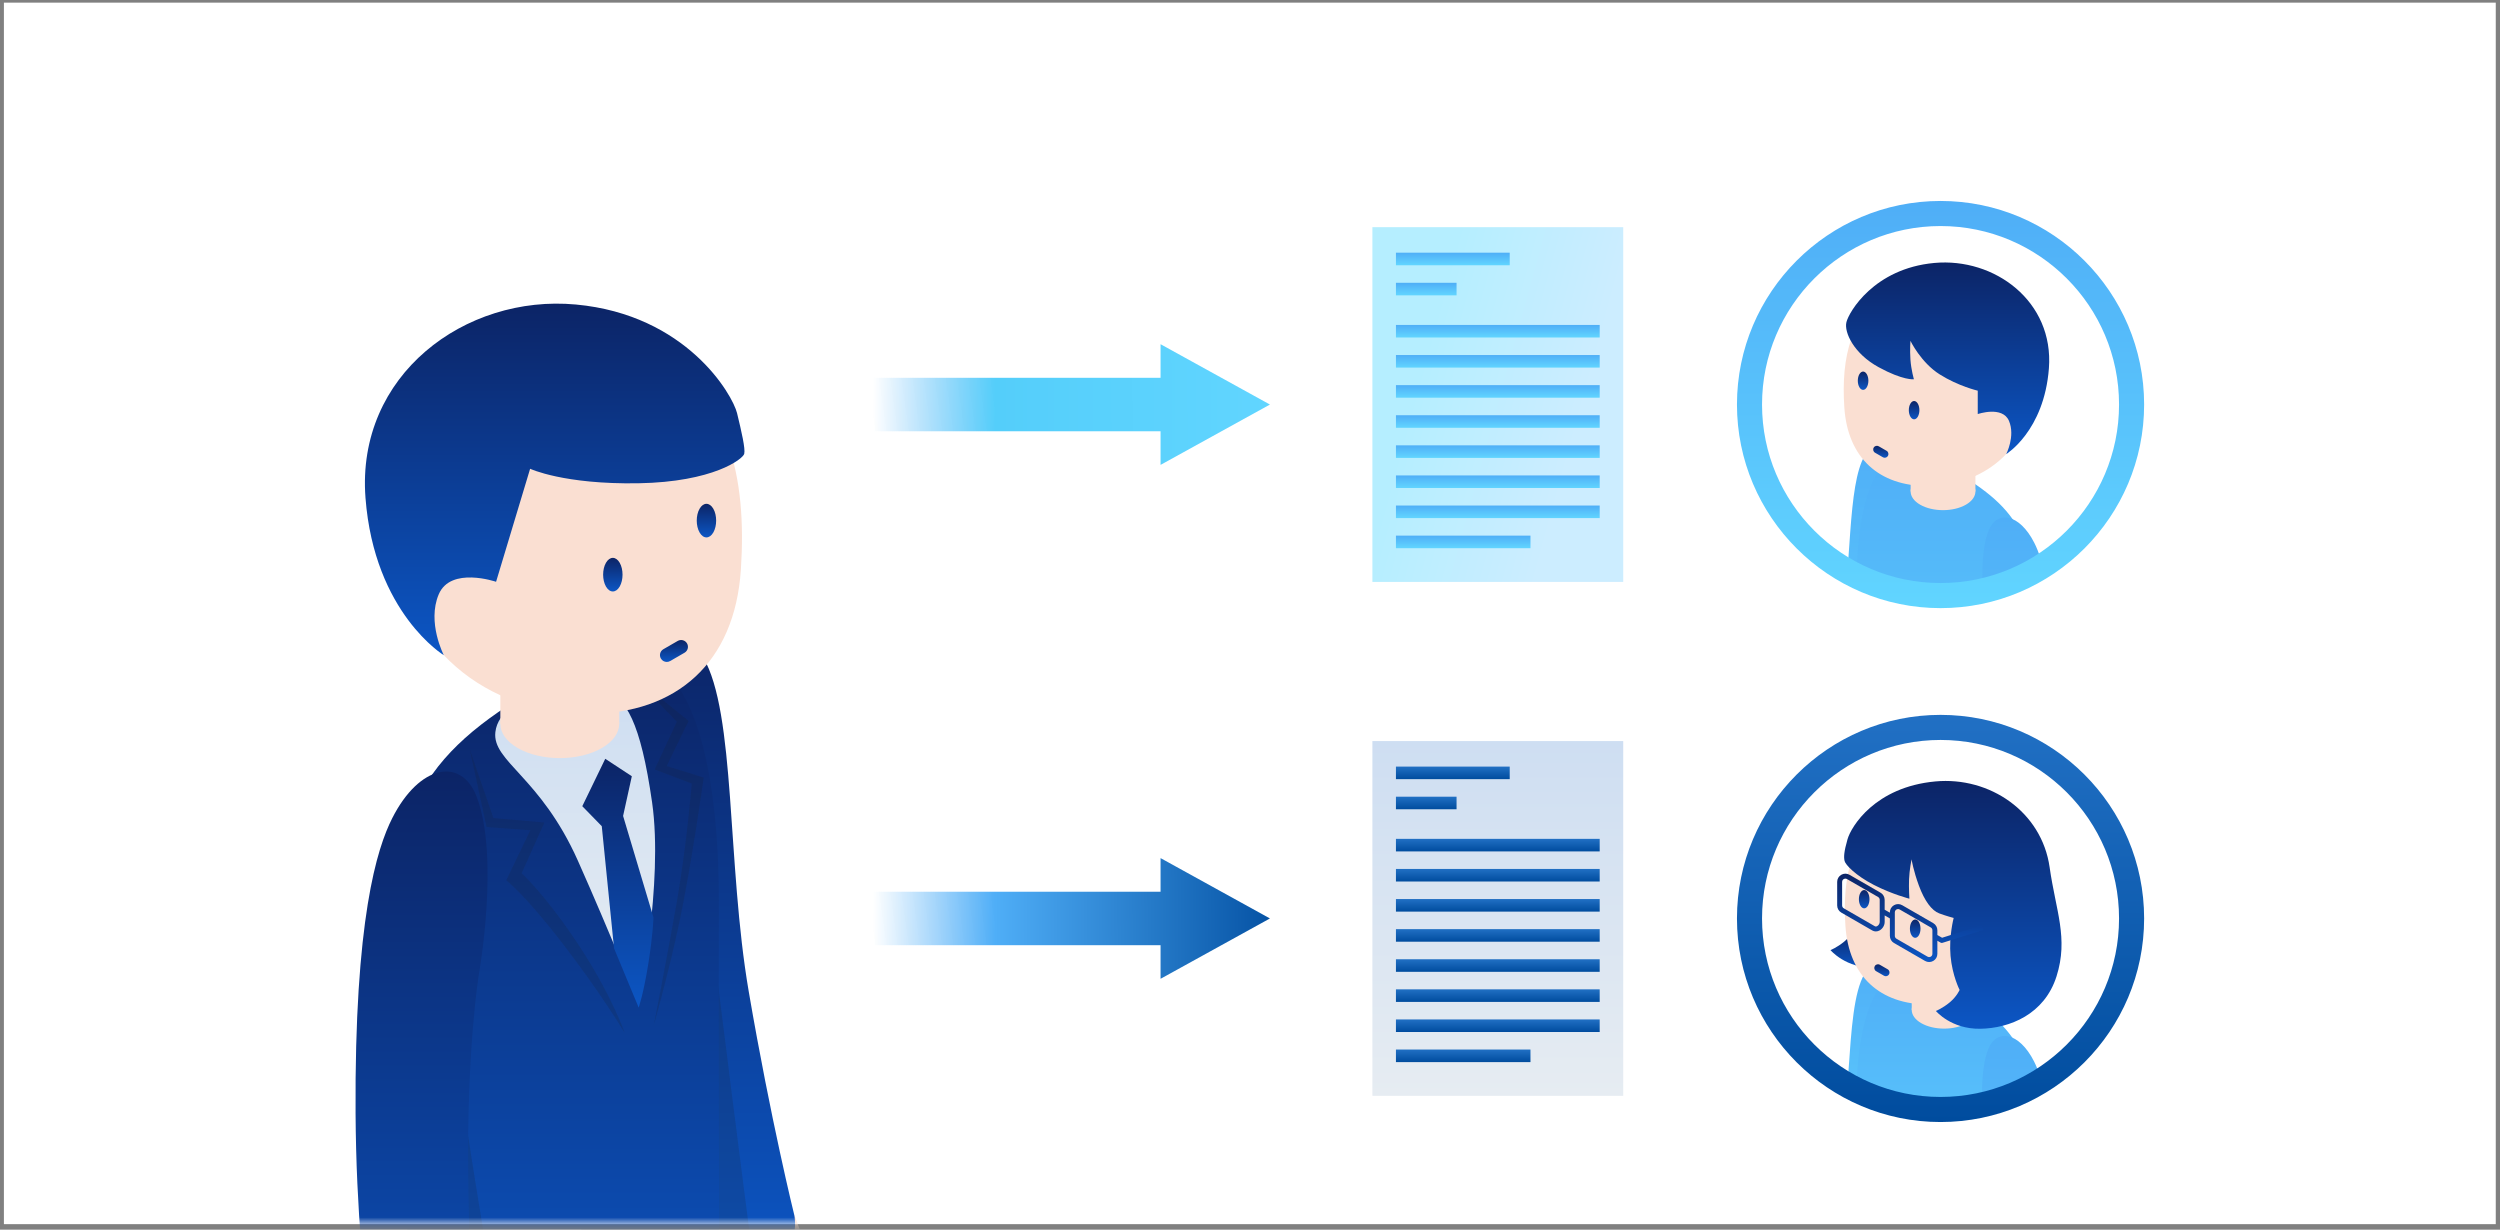
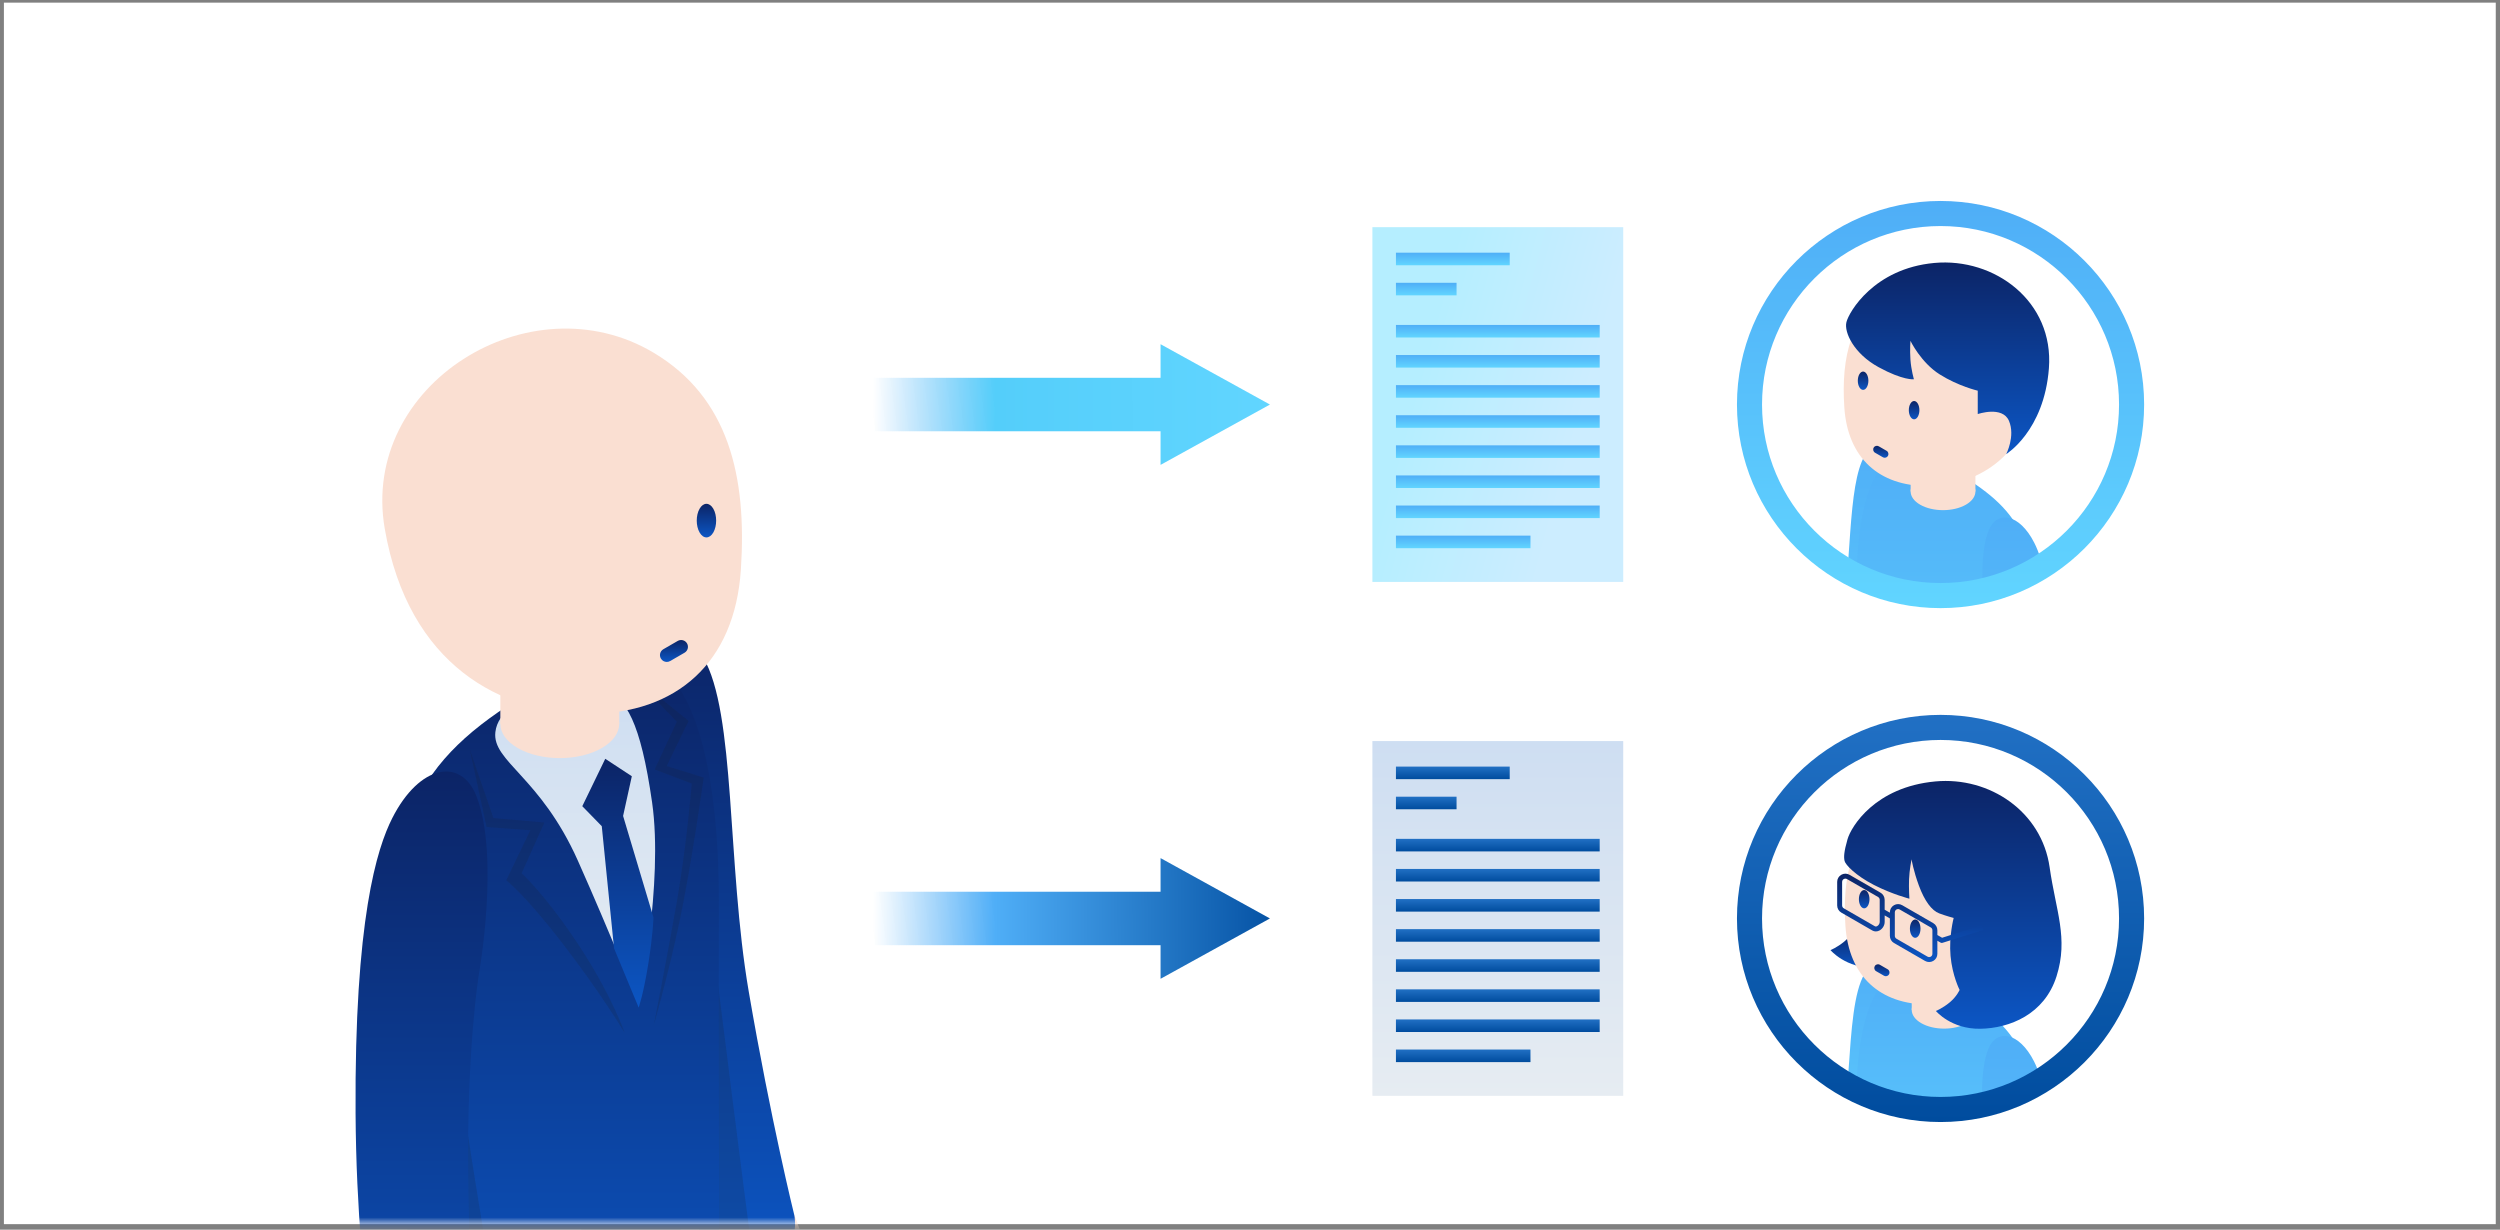
<svg xmlns="http://www.w3.org/2000/svg" width="307" height="151" viewBox="0 0 307 151" fill="none">
  <rect x="0" y="0" width="307" height="151" fill="#808080" stroke="none" />
  <rect x="0.479" y="0.325" width="306" height="150" fill="white" />
  <mask id="mask0_16124_1604" style="mask-type:alpha" maskUnits="userSpaceOnUse" x="13" y="0" width="281" height="151">
    <rect x="13.479" y="0.325" width="280" height="150" fill="white" />
  </mask>
  <g mask="url(#mask0_16124_1604)">
    <path d="M87.435 155.207L97.534 149.191C97.534 149.191 102.287 161.386 102.18 164.054C102.073 166.723 96.687 168.212 93.26 165.996C89.834 163.781 87.435 155.207 87.435 155.207Z" fill="#FADFD2" />
    <path d="M86.346 80.715C83.767 76.34 76.445 75.223 74.169 82.286C72.892 86.246 73.162 92.499 77.034 116.042C80.907 139.585 87.435 155.208 87.435 155.208C87.435 155.208 88.853 156.539 90.286 156.47C92.939 156.341 96.081 154.336 97.302 151.991C97.876 150.889 97.534 149.193 97.534 149.193C97.534 149.193 94.651 137.545 91.947 121.769C89.242 105.991 90.371 87.543 86.346 80.715Z" fill="url(#paint0_linear_16124_1604)" />
    <path d="M75.999 83.071C75.323 82.989 74.618 83.071 73.897 83.279C72.958 87.346 73.467 94.362 77.033 116.041C80.906 139.584 87.434 155.208 87.434 155.208C87.434 155.208 88.852 156.538 90.285 156.469C91.049 156.432 91.852 156.226 92.639 155.913C92.639 155.913 90.536 139.807 88.04 119.815C85.68 100.901 82.973 83.919 75.998 83.07L75.999 83.071Z" fill="#1E1E1E" fill-opacity="0.15" />
    <path d="M88.277 155.312C87.982 153.99 86.866 152.71 85.106 151.694C80.878 149.253 74.023 149.253 69.794 151.694L54.733 160.39C52.619 161.611 51.562 163.21 51.562 164.809L49.731 259.528C49.536 260.68 50.202 261.872 51.731 262.754C54.442 264.319 58.837 264.319 61.548 262.754C62.903 261.971 63.582 260.946 63.582 259.92L70.949 185.961L76.347 244.534C76.347 245.56 77.024 246.586 78.38 247.368C81.091 248.933 85.487 248.933 88.198 247.368C89.553 246.586 90.231 245.56 90.231 244.534L88.279 155.312H88.277Z" fill="url(#paint1_linear_16124_1604)" />
    <path d="M88.277 111.158C88.326 98.752 86.556 73.382 70.423 81.972C54.292 90.561 47.898 96.834 47.898 116.232C47.898 135.63 51.561 164.808 51.561 164.808C51.561 166.408 52.618 168.008 54.732 169.228C58.96 171.669 65.815 171.669 70.044 169.228L85.105 160.532C87.214 159.315 88.314 157.709 88.318 156.113C88.318 156.113 88.227 123.563 88.277 111.158Z" fill="url(#paint2_linear_16124_1604)" />
    <path d="M52.871 95.404C49.429 100.416 47.898 106.756 47.898 116.232C47.898 135.631 51.561 164.809 51.561 164.809C51.561 166.408 52.618 168.009 54.732 169.229C56.949 170.509 59.886 171.099 62.79 171.037C62.79 171.037 58.877 149.566 56.102 130.293C53.326 111.02 52.871 95.401 52.871 95.401V95.404Z" fill="#1E1E1E" fill-opacity="0.15" />
    <path d="M60.831 89.906C60.421 93.505 66.365 95.374 70.965 105.696C75.013 114.781 78.403 123.347 78.403 123.347C78.403 123.347 81.495 108.467 80.079 98.547C78.662 88.627 76.832 85.637 74.318 84.903C71.803 84.17 61.411 84.809 60.831 89.905V89.906Z" fill="url(#paint3_linear_16124_1604)" />
    <path d="M74.325 93.18L71.505 99.001L73.898 101.456L75.405 116.458L78.428 123.729C78.428 123.729 79.013 122.094 79.607 118.386C80.201 114.678 80.246 112.671 80.246 112.671L76.516 100.199L77.588 95.323L74.325 93.18Z" fill="url(#paint4_linear_16124_1604)" />
    <path d="M57.687 92.028L60.593 100.46L66.853 101.01L64.05 107.242C64.05 107.242 66.826 109.678 70.963 115.91C75.101 122.142 76.725 126.857 76.725 126.857C76.725 126.857 73.844 122.039 69.131 115.91C64.417 109.783 62.165 108.106 62.165 108.106L65.124 101.952L59.755 101.559L57.686 92.026L57.687 92.028Z" fill="#1E1E1E" fill-opacity="0.15" />
    <path d="M77.617 82.915L83.116 88.624L80.392 94.49L84.95 96.219C84.95 96.219 84.321 103.918 83.064 111.041C81.808 118.164 80.289 125.863 80.289 125.863C80.289 125.863 81.913 120.284 83.379 113.476C84.846 106.668 86.417 95.485 86.417 95.485L81.86 94.071L84.558 88.533L77.618 82.916L77.617 82.915Z" fill="#1E1E1E" fill-opacity="0.15" />
    <path d="M58.819 119.558C58.819 119.558 61.4 105.108 58.491 97.734C56.627 93.009 51.522 93.851 48.169 100.469C46.29 104.182 43.519 112.869 43.664 136.729C43.809 160.588 47.816 177.039 47.816 177.039C47.816 177.039 49.008 178.575 50.434 178.73C53.075 179.018 56.491 177.528 58.064 175.403C58.803 174.404 58.731 172.675 58.731 172.675C58.731 172.675 57.704 160.721 57.499 144.714C57.294 128.708 58.819 119.557 58.819 119.557V119.558Z" fill="url(#paint5_linear_16124_1604)" />
    <path d="M73.903 85.9C76.753 87.546 76.753 90.214 73.903 91.86C71.052 93.507 66.43 93.507 63.58 91.86C60.729 90.214 60.729 87.546 63.58 85.9C66.43 84.254 71.052 84.254 73.903 85.9Z" fill="#FADFD2" />
    <path d="M76.041 80.998H61.442V88.879H76.041V80.998Z" fill="#FADFD2" />
    <path d="M90.98 69.95C90.221 81.421 83.04 87.652 72.33 87.652C61.62 87.652 50.155 81.751 47.247 64.924C44.191 47.238 65.083 34.249 80.274 43.319C89.47 48.809 91.739 58.477 90.98 69.95Z" fill="#FADFD2" />
    <path d="M87.595 65.39C87.129 66.196 86.375 66.196 85.91 65.39C85.444 64.584 85.444 63.277 85.91 62.472C86.375 61.666 87.129 61.666 87.595 62.472C88.06 63.277 88.06 64.584 87.595 65.39Z" fill="url(#paint6_linear_16124_1604)" />
-     <path d="M76.099 72.028C75.633 72.834 74.879 72.834 74.413 72.028C73.948 71.222 73.948 69.915 74.413 69.109C74.879 68.303 75.633 68.303 76.099 69.109C76.564 69.915 76.564 71.222 76.099 72.028Z" fill="url(#paint7_linear_16124_1604)" />
    <path d="M81.882 81.286C81.591 81.286 81.31 81.136 81.156 80.867C80.925 80.467 81.062 79.955 81.462 79.724L83.225 78.706C83.627 78.474 84.138 78.613 84.368 79.012C84.599 79.413 84.462 79.924 84.062 80.155L82.299 81.173C82.167 81.249 82.023 81.286 81.882 81.286Z" fill="url(#paint8_linear_16124_1604)" />
-     <path d="M65.099 57.564L60.918 71.444C60.918 71.444 55.344 69.526 53.877 72.982C52.411 76.439 54.502 80.462 54.502 80.462C54.569 80.497 45.966 75.332 44.881 61.127C43.73 46.043 57.124 36.137 70.716 37.394C84.307 38.651 89.965 48.471 90.514 50.749C91.063 53.027 91.547 55.103 91.391 55.731C91.235 56.36 87.594 59.188 78.402 59.346C69.209 59.503 65.099 57.564 65.099 57.564Z" fill="url(#paint9_linear_16124_1604)" />
    <path d="M238.299 73.137C251.255 73.137 261.759 62.634 261.759 49.677C261.759 36.721 251.255 26.217 238.299 26.217C225.342 26.217 214.839 36.721 214.839 49.677C214.839 62.634 225.342 73.137 238.299 73.137Z" fill="white" />
    <mask id="mask1_16124_1604" style="mask-type:luminance" maskUnits="userSpaceOnUse" x="214" y="26" width="48" height="48">
      <path d="M238.299 73.137C251.255 73.137 261.759 62.633 261.759 49.677C261.759 36.72 251.255 26.217 238.299 26.217C225.342 26.217 214.839 36.72 214.839 49.677C214.839 62.633 225.342 73.137 238.299 73.137Z" fill="white" />
    </mask>
    <g mask="url(#mask1_16124_1604)">
      <path d="M229.01 55.9C230.416 53.515 234.406 52.907 235.646 56.756C236.342 58.914 236.195 62.321 234.084 75.152C231.974 87.982 228.416 96.496 228.416 96.496C228.416 96.496 227.644 97.221 226.863 97.183C225.417 97.113 223.705 96.02 223.039 94.743C222.727 94.142 222.913 93.218 222.913 93.218C222.913 93.218 224.484 86.87 225.958 78.272C227.432 69.674 226.817 59.621 229.01 55.9Z" fill="url(#paint10_linear_16124_1604)" />
      <path d="M234.648 57.183C235.016 57.138 235.401 57.183 235.794 57.296C236.305 59.513 236.028 63.336 234.085 75.151C231.974 87.981 228.416 96.495 228.416 96.495C228.416 96.495 227.644 97.22 226.863 97.183C226.446 97.162 226.009 97.05 225.58 96.88C225.58 96.88 226.726 88.102 228.086 77.207C229.372 66.9 230.847 57.645 234.649 57.183L234.648 57.183Z" fill="#1E1E1E" fill-opacity="0.15" />
      <path d="M227.935 96.989C227.935 96.989 227.984 79.25 227.957 72.49C227.93 65.729 228.895 51.903 237.687 56.584C246.477 61.265 249.962 64.684 249.962 75.255C249.962 85.826 247.966 101.727 247.966 101.727C247.966 102.599 247.39 103.471 246.238 104.136C243.934 105.466 240.198 105.466 237.893 104.136L229.686 99.397C228.536 98.734 227.937 97.858 227.935 96.989Z" fill="url(#paint11_linear_16124_1604)" />
      <path d="M247.252 63.903C249.127 66.635 249.962 70.09 249.962 75.254C249.962 85.825 247.966 101.727 247.966 101.727C247.966 102.598 247.39 103.47 246.238 104.135C245.03 104.833 243.429 105.155 241.846 105.121C241.846 105.121 243.979 93.42 245.491 82.917C247.004 72.414 247.252 63.902 247.252 63.902V63.903Z" fill="#1E1E1E" fill-opacity="0.15" />
-       <path d="M244.011 77.068C244.011 77.068 242.605 69.193 244.19 65.174C245.206 62.6 247.988 63.058 249.815 66.665C250.839 68.688 252.35 73.423 252.271 86.425C252.191 99.427 250.008 108.393 250.008 108.393C250.008 108.393 249.358 109.23 248.581 109.315C247.142 109.471 245.28 108.659 244.423 107.501C244.02 106.957 244.059 106.015 244.059 106.015C244.059 106.015 244.619 99.5 244.731 90.777C244.843 82.054 244.011 77.067 244.011 77.067V77.068Z" fill="url(#paint12_linear_16124_1604)" />
+       <path d="M244.011 77.068C244.011 77.068 242.605 69.193 244.19 65.174C245.206 62.6 247.988 63.058 249.815 66.665C250.839 68.688 252.35 73.423 252.271 86.425C252.191 99.427 250.008 108.393 250.008 108.393C250.008 108.393 249.358 109.23 248.581 109.315C247.142 109.471 245.28 108.659 244.423 107.501C244.059 106.015 244.619 99.5 244.731 90.777C244.843 82.054 244.011 77.067 244.011 77.067V77.068Z" fill="url(#paint12_linear_16124_1604)" />
      <path d="M235.791 58.726C234.237 59.623 234.237 61.077 235.791 61.974C237.344 62.871 239.863 62.871 241.416 61.974C242.97 61.077 242.97 59.623 241.416 58.726C239.863 57.828 237.344 57.828 235.791 58.726Z" fill="#FADFD2" />
      <path d="M234.626 60.349H242.582V56.054H234.626V60.349Z" fill="#FADFD2" />
      <path d="M226.484 50.033C226.897 56.284 230.811 59.68 236.647 59.68C242.484 59.68 248.732 56.464 250.316 47.294C251.982 37.656 240.597 30.577 232.318 35.52C227.307 38.512 226.07 43.781 226.484 50.033V50.033Z" fill="#FADFD2" />
      <path d="M228.329 47.548C228.583 47.987 228.994 47.987 229.247 47.548C229.501 47.109 229.501 46.396 229.247 45.957C228.994 45.518 228.583 45.518 228.329 45.957C228.075 46.396 228.075 47.109 228.329 47.548Z" fill="url(#paint13_linear_16124_1604)" />
      <path d="M234.594 51.164C234.848 51.603 235.259 51.603 235.512 51.164C235.766 50.725 235.766 50.013 235.512 49.574C235.259 49.134 234.848 49.134 234.594 49.574C234.34 50.013 234.34 50.725 234.594 51.164Z" fill="url(#paint14_linear_16124_1604)" />
      <path d="M231.443 56.21C231.601 56.21 231.754 56.129 231.838 55.982C231.964 55.764 231.889 55.485 231.671 55.359L230.71 54.805C230.491 54.678 230.213 54.754 230.088 54.971C229.962 55.19 230.036 55.468 230.254 55.594L231.215 56.149C231.287 56.19 231.365 56.21 231.443 56.21Z" fill="url(#paint15_linear_16124_1604)" />
      <path d="M234.604 41.857C234.604 41.857 235.886 44.522 238.198 45.977C240.51 47.433 242.867 47.975 242.867 47.975V50.848C242.867 50.848 245.904 49.802 246.703 51.686C247.503 53.569 246.363 55.762 246.363 55.762C246.326 55.781 251.015 52.966 251.606 45.225C252.234 37.005 244.934 31.607 237.527 32.291C230.12 32.976 227.037 38.328 226.738 39.57C226.438 40.811 227.659 43.431 230.685 45.086C233.71 46.742 235.029 46.577 235.029 46.577C235.029 46.577 234.687 45.407 234.601 44.151C234.516 42.895 234.604 41.857 234.604 41.857Z" fill="url(#paint16_linear_16124_1604)" />
    </g>
    <path d="M213.299 49.678C213.299 35.894 224.514 24.678 238.299 24.678C252.084 24.678 263.299 35.893 263.299 49.678C263.299 63.464 252.084 74.678 238.299 74.678C224.514 74.678 213.299 63.464 213.299 49.678ZM216.378 49.678C216.378 61.765 226.212 71.598 238.299 71.598C250.386 71.598 260.219 61.765 260.219 49.678C260.219 37.592 250.386 27.758 238.299 27.758C226.212 27.758 216.378 37.592 216.378 49.678Z" fill="url(#paint17_linear_16124_1604)" />
    <path fill-rule="evenodd" clip-rule="evenodd" d="M142.517 57.088L155.947 49.678L142.517 42.268V46.394H106.495V52.962H142.517V57.088Z" fill="url(#paint18_linear_16124_1604)" />
    <path d="M199.332 27.896H168.53V71.46H199.332V27.896Z" fill="url(#paint19_linear_16124_1604)" />
    <path d="M185.393 31.03H171.421V32.574H185.393V31.03Z" fill="url(#paint20_linear_16124_1604)" />
    <path d="M196.442 39.903H171.421V41.446H196.442V39.903Z" fill="url(#paint21_linear_16124_1604)" />
    <path d="M196.442 43.599H171.421V45.142H196.442V43.599Z" fill="url(#paint22_linear_16124_1604)" />
    <path d="M196.442 47.295H171.421V48.839H196.442V47.295Z" fill="url(#paint23_linear_16124_1604)" />
    <path d="M196.442 50.991H171.421V52.535H196.442V50.991Z" fill="url(#paint24_linear_16124_1604)" />
    <path d="M196.442 54.689H171.421V56.232H196.442V54.689Z" fill="url(#paint25_linear_16124_1604)" />
    <path d="M196.442 58.384H171.421V59.927H196.442V58.384Z" fill="url(#paint26_linear_16124_1604)" />
    <path d="M196.442 62.08H171.421V63.623H196.442V62.08Z" fill="url(#paint27_linear_16124_1604)" />
    <path d="M187.942 65.776H171.421V67.32H187.942V65.776Z" fill="url(#paint28_linear_16124_1604)" />
    <path d="M178.865 34.727H171.421V36.27H178.865V34.727Z" fill="url(#paint29_linear_16124_1604)" />
    <path d="M238.299 136.245C225.342 136.245 214.839 125.741 214.839 112.785C214.839 99.828 225.342 89.325 238.299 89.325C251.255 89.325 261.759 99.828 261.759 112.785C261.759 125.741 251.255 136.245 238.299 136.245Z" fill="white" />
    <mask id="mask2_16124_1604" style="mask-type:luminance" maskUnits="userSpaceOnUse" x="214" y="89" width="48" height="48">
      <path d="M238.299 136.245C225.342 136.245 214.839 125.741 214.839 112.785C214.839 99.828 225.342 89.325 238.299 89.325C251.255 89.325 261.759 99.828 261.759 112.785C261.759 125.741 251.255 136.245 238.299 136.245Z" fill="white" />
    </mask>
    <g mask="url(#mask2_16124_1604)">
      <path d="M228.971 119.568C230.377 117.184 234.367 116.575 235.607 120.424C236.303 122.582 236.069 126.504 234.784 134.211C233.955 139.186 232.901 145.6 231.873 146.541C230.845 147.483 228.077 147.981 225.194 148.254C217.059 149.025 213.268 148.687 213.268 148.687C213.268 148.687 213.828 146.327 213.828 144.597C213.828 142.866 213.284 142.434 213.284 142.434C213.284 142.434 217.586 142.123 220.567 141.835C222.96 141.604 225.602 140.645 225.793 140.035C226.221 138.665 226.756 134.926 226.989 131.557C227.344 126.392 227.643 121.821 228.971 119.569L228.971 119.568Z" fill="url(#paint30_linear_16124_1604)" />
      <path d="M234.61 120.852C234.978 120.807 235.363 120.852 235.756 120.965C236.267 123.182 236.206 127.043 234.047 138.82C232.859 145.299 232.313 146.598 230.846 147.148C229.38 147.699 226.351 148.129 226.351 148.129C226.351 148.129 227.375 145.327 228.02 141.917C228.617 138.766 228.832 135.032 228.997 133.986C230.141 126.757 231.688 121.208 234.61 120.852Z" fill="#1E1E1E" fill-opacity="0.15" />
      <path d="M226.476 115.624C227.354 114.896 227.696 114.09 227.696 114.09L230.237 118.858C226.64 118.916 224.785 116.673 224.785 116.673C224.785 116.673 225.598 116.352 226.476 115.624Z" fill="url(#paint31_linear_16124_1604)" />
      <path d="M227.896 148.765C227.896 148.765 227.946 142.919 227.919 136.158C227.892 129.398 228.857 115.572 237.648 120.253C246.439 124.934 249.924 128.352 249.924 138.923C249.924 149.495 247.928 153.504 247.928 153.504C247.928 154.376 247.352 155.248 246.2 155.913C243.896 157.243 240.16 157.243 237.855 155.913L229.647 151.174C228.498 150.51 227.899 149.635 227.896 148.765Z" fill="url(#paint32_linear_16124_1604)" />
      <path d="M247.213 127.573C249.089 130.305 249.924 133.759 249.924 138.924C249.924 149.495 247.928 153.505 247.928 153.505C247.928 154.376 247.352 155.249 246.2 155.913C244.992 156.611 243.391 156.933 241.808 156.899C241.808 156.899 243.941 155.606 245.453 145.103C246.966 134.599 247.213 127.572 247.213 127.572V127.573Z" fill="#1E1E1E" fill-opacity="0.15" />
      <path d="M243.973 140.737C243.973 140.737 242.567 132.862 244.152 128.843C245.168 126.269 247.95 126.727 249.777 130.334C250.801 132.357 252.311 137.092 252.232 150.094C252.153 163.096 249.97 172.062 249.97 172.062C249.97 172.062 249.32 172.899 248.543 172.983C247.104 173.14 245.242 172.328 244.385 171.17C243.982 170.626 244.021 169.684 244.021 169.684C244.021 169.684 244.581 163.169 244.693 154.446C244.805 145.723 243.973 140.736 243.973 140.736V140.737Z" fill="url(#paint33_linear_16124_1604)" />
      <path d="M235.925 122.394C234.372 123.291 234.372 124.745 235.925 125.642C237.479 126.539 239.997 126.539 241.551 125.642C243.104 124.745 243.104 123.291 241.551 122.394C239.997 121.497 237.479 121.497 235.925 122.394Z" fill="#FADFD2" />
      <path d="M234.76 119.723H242.716V124.017H234.76V119.723Z" fill="#FADFD2" />
      <path d="M226.619 113.701C227.032 119.953 230.946 123.348 236.782 123.348C242.619 123.348 248.867 120.133 250.451 110.962C252.117 101.324 240.732 94.245 232.453 99.188C227.442 102.18 226.205 107.45 226.619 113.702V113.701Z" fill="#FADFD2" />
      <path d="M228.463 111.216C228.717 111.655 229.128 111.655 229.382 111.216C229.635 110.777 229.635 110.065 229.382 109.626C229.128 109.187 228.717 109.187 228.463 109.626C228.209 110.065 228.209 110.777 228.463 111.216Z" fill="url(#paint34_linear_16124_1604)" />
      <path d="M234.728 114.834C234.982 115.273 235.393 115.273 235.647 114.834C235.9 114.395 235.9 113.683 235.647 113.243C235.393 112.804 234.982 112.804 234.728 113.243C234.475 113.683 234.475 114.395 234.728 114.834Z" fill="url(#paint35_linear_16124_1604)" />
      <path d="M231.577 119.878C231.735 119.878 231.888 119.797 231.972 119.65C232.098 119.432 232.023 119.153 231.805 119.027L230.844 118.473C230.625 118.346 230.347 118.421 230.222 118.639C230.096 118.858 230.17 119.136 230.388 119.262L231.349 119.817C231.421 119.858 231.499 119.878 231.577 119.878Z" fill="url(#paint36_linear_16124_1604)" />
      <path d="M234.738 105.525C234.738 105.525 234.96 106.906 235.644 108.761C236.329 110.616 237.207 111.818 238.128 112.16C239.048 112.503 239.912 112.724 239.912 112.724C239.912 112.724 239.313 114.957 239.526 117.382C239.74 119.807 240.639 121.564 240.639 121.564C240.639 121.564 240.297 122.37 239.419 123.098C238.542 123.825 237.728 124.147 237.728 124.147C237.728 124.147 239.583 126.389 243.18 126.332C246.777 126.275 251.058 124.574 252.542 119.893C254.026 115.212 252.455 111.868 251.694 106.502C250.723 99.668 244.324 95.343 237.662 95.96C230.255 96.644 227.32 101.503 226.873 103.066C226.426 104.628 226.406 105.254 226.513 105.724C226.62 106.195 227.859 107.508 230.106 108.665C232.354 109.821 234.474 110.36 234.474 110.36C234.474 110.36 234.388 109.104 234.432 107.969C234.474 106.835 234.738 105.525 234.738 105.525Z" fill="url(#paint37_linear_16124_1604)" />
    </g>
    <path d="M238.299 137.786C252.084 137.786 263.299 126.571 263.299 112.786C263.299 99 252.084 87.786 238.299 87.786C224.514 87.786 213.299 99 213.299 112.786C213.299 126.571 224.514 137.786 238.299 137.786ZM238.299 90.866C250.386 90.866 260.219 100.699 260.219 112.786C260.219 124.872 250.386 134.706 238.299 134.706C226.212 134.706 216.378 124.872 216.378 112.786C216.378 100.699 226.212 90.866 238.299 90.866Z" fill="url(#paint38_linear_16124_1604)" />
    <path d="M226.109 107.423C226.424 107.241 226.802 107.24 227.117 107.423L230.932 109.625C231.243 109.804 231.436 110.14 231.436 110.499V111.711L232.076 112.08V112.033C232.076 111.668 232.265 111.342 232.581 111.159C232.896 110.977 233.273 110.976 233.589 111.159L237.403 113.361C237.715 113.54 237.908 113.875 237.908 114.235V114.821L238.489 115.157L243.375 113.616L243.558 114.197L238.544 115.777C238.515 115.787 238.484 115.791 238.453 115.791C238.4 115.791 238.348 115.778 238.301 115.751L237.908 115.524V117.129C237.908 117.494 237.72 117.82 237.404 118.002C237.246 118.094 237.073 118.139 236.899 118.139C236.726 118.139 236.553 118.094 236.395 118.002L232.581 115.801C232.27 115.621 232.076 115.286 232.076 114.927V112.782L231.437 112.413V113.22C231.437 113.625 231.194 114.038 230.833 114.247C230.677 114.337 230.513 114.382 230.353 114.382C230.204 114.382 230.058 114.343 229.923 114.266L226.109 112.064C225.798 111.885 225.605 111.55 225.605 111.19V108.296C225.605 107.931 225.794 107.604 226.11 107.422L226.109 107.423ZM232.684 114.927C232.684 115.07 232.761 115.203 232.885 115.274L236.698 117.476C236.878 117.58 237.039 117.511 237.099 117.476C237.16 117.442 237.299 117.338 237.299 117.13V114.236C237.299 114.093 237.223 113.96 237.099 113.889L233.285 111.687C233.214 111.646 233.146 111.632 233.087 111.632C232.994 111.632 232.921 111.666 232.884 111.686C232.824 111.721 232.684 111.825 232.684 112.034V114.927ZM226.212 111.191C226.212 111.334 226.289 111.467 226.412 111.538L230.227 113.74C230.316 113.79 230.417 113.785 230.528 113.721C230.702 113.621 230.828 113.41 230.828 113.22V110.499C230.828 110.357 230.751 110.224 230.628 110.152L226.813 107.951C226.742 107.91 226.674 107.895 226.615 107.895C226.523 107.895 226.45 107.929 226.412 107.95C226.352 107.985 226.212 108.089 226.212 108.297V111.191Z" fill="url(#paint39_linear_16124_1604)" />
    <path fill-rule="evenodd" clip-rule="evenodd" d="M142.517 120.196L155.947 112.786L142.517 105.375V109.501H106.495V116.07H142.517V120.196Z" fill="url(#paint40_linear_16124_1604)" />
    <path d="M199.332 91.003H168.53V134.567H199.332V91.003Z" fill="url(#paint41_linear_16124_1604)" />
    <path d="M185.393 94.137H171.421V95.68H185.393V94.137Z" fill="url(#paint42_linear_16124_1604)" />
    <path d="M196.442 103.01H171.421V104.553H196.442V103.01Z" fill="url(#paint43_linear_16124_1604)" />
    <path d="M196.442 106.706H171.421V108.249H196.442V106.706Z" fill="url(#paint44_linear_16124_1604)" />
    <path d="M196.442 110.402H171.421V111.946H196.442V110.402Z" fill="url(#paint45_linear_16124_1604)" />
    <path d="M196.442 114.098H171.421V115.641H196.442V114.098Z" fill="url(#paint46_linear_16124_1604)" />
    <path d="M196.442 117.796H171.421V119.339H196.442V117.796Z" fill="url(#paint47_linear_16124_1604)" />
    <path d="M196.442 121.491H171.421V123.034H196.442V121.491Z" fill="url(#paint48_linear_16124_1604)" />
    <path d="M196.442 125.187H171.421V126.73H196.442V125.187Z" fill="url(#paint49_linear_16124_1604)" />
    <path d="M187.942 128.883H171.421V130.427H187.942V128.883Z" fill="url(#paint50_linear_16124_1604)" />
    <path d="M178.865 97.834H171.421V99.377H178.865V97.834Z" fill="url(#paint51_linear_16124_1604)" />
  </g>
  <defs>
    <linearGradient id="paint0_linear_16124_1604" x1="73.387" y1="156.514" x2="73.387" y2="77.119" gradientUnits="userSpaceOnUse">
      <stop stop-color="#0C56C4" />
      <stop offset="1" stop-color="#0C2466" />
    </linearGradient>
    <linearGradient id="paint1_linear_16124_1604" x1="49.536" y1="263.988" x2="49.536" y2="149.733" gradientUnits="userSpaceOnUse">
      <stop stop-color="#0C56C4" />
      <stop offset="1" stop-color="#0C2466" />
    </linearGradient>
    <linearGradient id="paint2_linear_16124_1604" x1="47.736" y1="171.107" x2="47.736" y2="80.128" gradientUnits="userSpaceOnUse">
      <stop stop-color="#0C56C4" />
      <stop offset="1" stop-color="#0C2466" />
    </linearGradient>
    <linearGradient id="paint3_linear_16124_1604" x1="60.885" y1="123.281" x2="60.885" y2="84.576" gradientUnits="userSpaceOnUse">
      <stop stop-color="#E6ECF2" />
      <stop offset="1" stop-color="#CEDEF2" />
    </linearGradient>
    <linearGradient id="paint4_linear_16124_1604" x1="71.47" y1="123.745" x2="71.47" y2="93.145" gradientUnits="userSpaceOnUse">
      <stop stop-color="#0C56C4" />
      <stop offset="1" stop-color="#0C2466" />
    </linearGradient>
    <linearGradient id="paint5_linear_16124_1604" x1="43.593" y1="178.811" x2="43.593" y2="94.646" gradientUnits="userSpaceOnUse">
      <stop stop-color="#0C56C4" />
      <stop offset="1" stop-color="#0C2466" />
    </linearGradient>
    <linearGradient id="paint6_linear_16124_1604" x1="85.551" y1="65.997" x2="85.551" y2="61.862" gradientUnits="userSpaceOnUse">
      <stop stop-color="#0C56C4" />
      <stop offset="1" stop-color="#0C2466" />
    </linearGradient>
    <linearGradient id="paint7_linear_16124_1604" x1="74.055" y1="72.635" x2="74.055" y2="68.5" gradientUnits="userSpaceOnUse">
      <stop stop-color="#0C56C4" />
      <stop offset="1" stop-color="#0C2466" />
    </linearGradient>
    <linearGradient id="paint8_linear_16124_1604" x1="81.03" y1="81.287" x2="81.03" y2="78.591" gradientUnits="userSpaceOnUse">
      <stop stop-color="#0C56C4" />
      <stop offset="1" stop-color="#0C2466" />
    </linearGradient>
    <linearGradient id="paint9_linear_16124_1604" x1="44.626" y1="80.486" x2="44.626" y2="37.237" gradientUnits="userSpaceOnUse">
      <stop stop-color="#0C56C4" />
      <stop offset="1" stop-color="#0C2466" />
    </linearGradient>
    <linearGradient id="paint10_linear_16124_1604" x1="222.83" y1="97.208" x2="222.83" y2="53.94" gradientUnits="userSpaceOnUse">
      <stop stop-color="#61D5FF" />
      <stop offset="1" stop-color="#4FAEF7" />
    </linearGradient>
    <linearGradient id="paint11_linear_16124_1604" x1="227.888" y1="105.16" x2="227.888" y2="55.58" gradientUnits="userSpaceOnUse">
      <stop stop-color="#61D5FF" />
      <stop offset="1" stop-color="#4FAEF7" />
    </linearGradient>
    <linearGradient id="paint12_linear_16124_1604" x1="243.417" y1="109.358" x2="243.417" y2="63.492" gradientUnits="userSpaceOnUse">
      <stop stop-color="#61D5FF" />
      <stop offset="1" stop-color="#4FAEF7" />
    </linearGradient>
    <linearGradient id="paint13_linear_16124_1604" x1="228.133" y1="47.878" x2="228.133" y2="45.625" gradientUnits="userSpaceOnUse">
      <stop stop-color="#0C56C4" />
      <stop offset="1" stop-color="#0C2466" />
    </linearGradient>
    <linearGradient id="paint14_linear_16124_1604" x1="234.399" y1="51.495" x2="234.399" y2="49.242" gradientUnits="userSpaceOnUse">
      <stop stop-color="#0C56C4" />
      <stop offset="1" stop-color="#0C2466" />
    </linearGradient>
    <linearGradient id="paint15_linear_16124_1604" x1="230.019" y1="56.211" x2="230.019" y2="54.742" gradientUnits="userSpaceOnUse">
      <stop stop-color="#0C56C4" />
      <stop offset="1" stop-color="#0C2466" />
    </linearGradient>
    <linearGradient id="paint16_linear_16124_1604" x1="226.594" y1="55.775" x2="226.594" y2="32.206" gradientUnits="userSpaceOnUse">
      <stop stop-color="#0C56C4" />
      <stop offset="1" stop-color="#0C2466" />
    </linearGradient>
    <linearGradient id="paint17_linear_16124_1604" x1="213.192" y1="74.705" x2="213.192" y2="24.621" gradientUnits="userSpaceOnUse">
      <stop stop-color="#61D5FF" />
      <stop offset="1" stop-color="#4FAEF7" />
    </linearGradient>
    <linearGradient id="paint18_linear_16124_1604" x1="155.947" y1="51.106" x2="106.495" y2="51.415" gradientUnits="userSpaceOnUse">
      <stop stop-color="#61D5FF" />
      <stop offset="0.682" stop-color="#54CEFA" />
      <stop offset="0.985" stop-color="#4FAEF7" stop-opacity="0" />
    </linearGradient>
    <linearGradient id="paint19_linear_16124_1604" x1="191.532" y1="60.712" x2="171.734" y2="55.277" gradientUnits="userSpaceOnUse">
      <stop stop-color="#CCEDFF" />
      <stop offset="1" stop-color="#B5EEFF" />
    </linearGradient>
    <linearGradient id="paint20_linear_16124_1604" x1="171.391" y1="32.574" x2="171.391" y2="31.029" gradientUnits="userSpaceOnUse">
      <stop stop-color="#61D5FF" />
      <stop offset="1" stop-color="#4FAEF7" />
    </linearGradient>
    <linearGradient id="paint21_linear_16124_1604" x1="171.368" y1="41.447" x2="171.368" y2="39.901" gradientUnits="userSpaceOnUse">
      <stop stop-color="#61D5FF" />
      <stop offset="1" stop-color="#4FAEF7" />
    </linearGradient>
    <linearGradient id="paint22_linear_16124_1604" x1="171.368" y1="45.143" x2="171.368" y2="43.597" gradientUnits="userSpaceOnUse">
      <stop stop-color="#61D5FF" />
      <stop offset="1" stop-color="#4FAEF7" />
    </linearGradient>
    <linearGradient id="paint23_linear_16124_1604" x1="171.368" y1="48.84" x2="171.368" y2="47.294" gradientUnits="userSpaceOnUse">
      <stop stop-color="#61D5FF" />
      <stop offset="1" stop-color="#4FAEF7" />
    </linearGradient>
    <linearGradient id="paint24_linear_16124_1604" x1="171.368" y1="52.535" x2="171.368" y2="50.989" gradientUnits="userSpaceOnUse">
      <stop stop-color="#61D5FF" />
      <stop offset="1" stop-color="#4FAEF7" />
    </linearGradient>
    <linearGradient id="paint25_linear_16124_1604" x1="171.368" y1="56.233" x2="171.368" y2="54.687" gradientUnits="userSpaceOnUse">
      <stop stop-color="#61D5FF" />
      <stop offset="1" stop-color="#4FAEF7" />
    </linearGradient>
    <linearGradient id="paint26_linear_16124_1604" x1="171.368" y1="59.928" x2="171.368" y2="58.382" gradientUnits="userSpaceOnUse">
      <stop stop-color="#61D5FF" />
      <stop offset="1" stop-color="#4FAEF7" />
    </linearGradient>
    <linearGradient id="paint27_linear_16124_1604" x1="171.368" y1="63.624" x2="171.368" y2="62.078" gradientUnits="userSpaceOnUse">
      <stop stop-color="#61D5FF" />
      <stop offset="1" stop-color="#4FAEF7" />
    </linearGradient>
    <linearGradient id="paint28_linear_16124_1604" x1="171.386" y1="67.32" x2="171.386" y2="65.775" gradientUnits="userSpaceOnUse">
      <stop stop-color="#61D5FF" />
      <stop offset="1" stop-color="#4FAEF7" />
    </linearGradient>
    <linearGradient id="paint29_linear_16124_1604" x1="171.405" y1="36.271" x2="171.405" y2="34.725" gradientUnits="userSpaceOnUse">
      <stop stop-color="#61D5FF" />
      <stop offset="1" stop-color="#4FAEF7" />
    </linearGradient>
    <linearGradient id="paint30_linear_16124_1604" x1="236.04" y1="148.777" x2="236.04" y2="117.622" gradientUnits="userSpaceOnUse">
      <stop stop-color="#61D5FF" />
      <stop offset="1" stop-color="#4FAEF7" />
    </linearGradient>
    <linearGradient id="paint31_linear_16124_1604" x1="230.259" y1="118.862" x2="230.259" y2="114.084" gradientUnits="userSpaceOnUse">
      <stop stop-color="#0C56C4" />
      <stop offset="1" stop-color="#0C2466" />
    </linearGradient>
    <linearGradient id="paint32_linear_16124_1604" x1="249.971" y1="156.93" x2="249.971" y2="119.262" gradientUnits="userSpaceOnUse">
      <stop stop-color="#61D5FF" />
      <stop offset="1" stop-color="#4FAEF7" />
    </linearGradient>
    <linearGradient id="paint33_linear_16124_1604" x1="252.254" y1="173.027" x2="252.254" y2="127.161" gradientUnits="userSpaceOnUse">
      <stop stop-color="#61D5FF" />
      <stop offset="1" stop-color="#4FAEF7" />
    </linearGradient>
    <linearGradient id="paint34_linear_16124_1604" x1="229.577" y1="111.547" x2="229.577" y2="109.294" gradientUnits="userSpaceOnUse">
      <stop stop-color="#0C56C4" />
      <stop offset="1" stop-color="#0C2466" />
    </linearGradient>
    <linearGradient id="paint35_linear_16124_1604" x1="235.842" y1="115.165" x2="235.842" y2="112.911" gradientUnits="userSpaceOnUse">
      <stop stop-color="#0C56C4" />
      <stop offset="1" stop-color="#0C2466" />
    </linearGradient>
    <linearGradient id="paint36_linear_16124_1604" x1="232.041" y1="119.879" x2="232.041" y2="118.409" gradientUnits="userSpaceOnUse">
      <stop stop-color="#0C56C4" />
      <stop offset="1" stop-color="#0C2466" />
    </linearGradient>
    <linearGradient id="paint37_linear_16124_1604" x1="253.264" y1="126.35" x2="253.264" y2="95.867" gradientUnits="userSpaceOnUse">
      <stop stop-color="#0C56C4" />
      <stop offset="1" stop-color="#0C2466" />
    </linearGradient>
    <linearGradient id="paint38_linear_16124_1604" x1="213.499" y1="87.728" x2="213.499" y2="137.812" gradientUnits="userSpaceOnUse">
      <stop stop-color="#2170C4" />
      <stop offset="1" stop-color="#004C9E" />
    </linearGradient>
    <linearGradient id="paint39_linear_16124_1604" x1="243.629" y1="118.145" x2="243.629" y2="107.274" gradientUnits="userSpaceOnUse">
      <stop stop-color="#0C56C4" />
      <stop offset="1" stop-color="#0C2466" />
    </linearGradient>
    <linearGradient id="paint40_linear_16124_1604" x1="155.947" y1="114.214" x2="106.495" y2="114.522" gradientUnits="userSpaceOnUse">
      <stop stop-color="#0653A5" />
      <stop offset="0.682" stop-color="#4FAEF7" />
      <stop offset="0.985" stop-color="#4FAEF7" stop-opacity="0" />
    </linearGradient>
    <linearGradient id="paint41_linear_16124_1604" x1="168.646" y1="134.494" x2="168.646" y2="90.919" gradientUnits="userSpaceOnUse">
      <stop stop-color="#E6ECF2" />
      <stop offset="1" stop-color="#CEDEF2" />
    </linearGradient>
    <linearGradient id="paint42_linear_16124_1604" x1="185.337" y1="94.135" x2="185.337" y2="95.681" gradientUnits="userSpaceOnUse">
      <stop stop-color="#2170C4" />
      <stop offset="1" stop-color="#004C9E" />
    </linearGradient>
    <linearGradient id="paint43_linear_16124_1604" x1="196.342" y1="103.008" x2="196.342" y2="104.554" gradientUnits="userSpaceOnUse">
      <stop stop-color="#2170C4" />
      <stop offset="1" stop-color="#004C9E" />
    </linearGradient>
    <linearGradient id="paint44_linear_16124_1604" x1="196.342" y1="106.704" x2="196.342" y2="108.25" gradientUnits="userSpaceOnUse">
      <stop stop-color="#2170C4" />
      <stop offset="1" stop-color="#004C9E" />
    </linearGradient>
    <linearGradient id="paint45_linear_16124_1604" x1="196.342" y1="110.401" x2="196.342" y2="111.946" gradientUnits="userSpaceOnUse">
      <stop stop-color="#2170C4" />
      <stop offset="1" stop-color="#004C9E" />
    </linearGradient>
    <linearGradient id="paint46_linear_16124_1604" x1="196.342" y1="114.096" x2="196.342" y2="115.642" gradientUnits="userSpaceOnUse">
      <stop stop-color="#2170C4" />
      <stop offset="1" stop-color="#004C9E" />
    </linearGradient>
    <linearGradient id="paint47_linear_16124_1604" x1="196.342" y1="117.794" x2="196.342" y2="119.34" gradientUnits="userSpaceOnUse">
      <stop stop-color="#2170C4" />
      <stop offset="1" stop-color="#004C9E" />
    </linearGradient>
    <linearGradient id="paint48_linear_16124_1604" x1="196.342" y1="121.489" x2="196.342" y2="123.035" gradientUnits="userSpaceOnUse">
      <stop stop-color="#2170C4" />
      <stop offset="1" stop-color="#004C9E" />
    </linearGradient>
    <linearGradient id="paint49_linear_16124_1604" x1="196.342" y1="125.185" x2="196.342" y2="126.731" gradientUnits="userSpaceOnUse">
      <stop stop-color="#2170C4" />
      <stop offset="1" stop-color="#004C9E" />
    </linearGradient>
    <linearGradient id="paint50_linear_16124_1604" x1="187.876" y1="128.882" x2="187.876" y2="130.427" gradientUnits="userSpaceOnUse">
      <stop stop-color="#2170C4" />
      <stop offset="1" stop-color="#004C9E" />
    </linearGradient>
    <linearGradient id="paint51_linear_16124_1604" x1="178.835" y1="97.832" x2="178.835" y2="99.378" gradientUnits="userSpaceOnUse">
      <stop stop-color="#2170C4" />
      <stop offset="1" stop-color="#004C9E" />
    </linearGradient>
  </defs>
</svg>